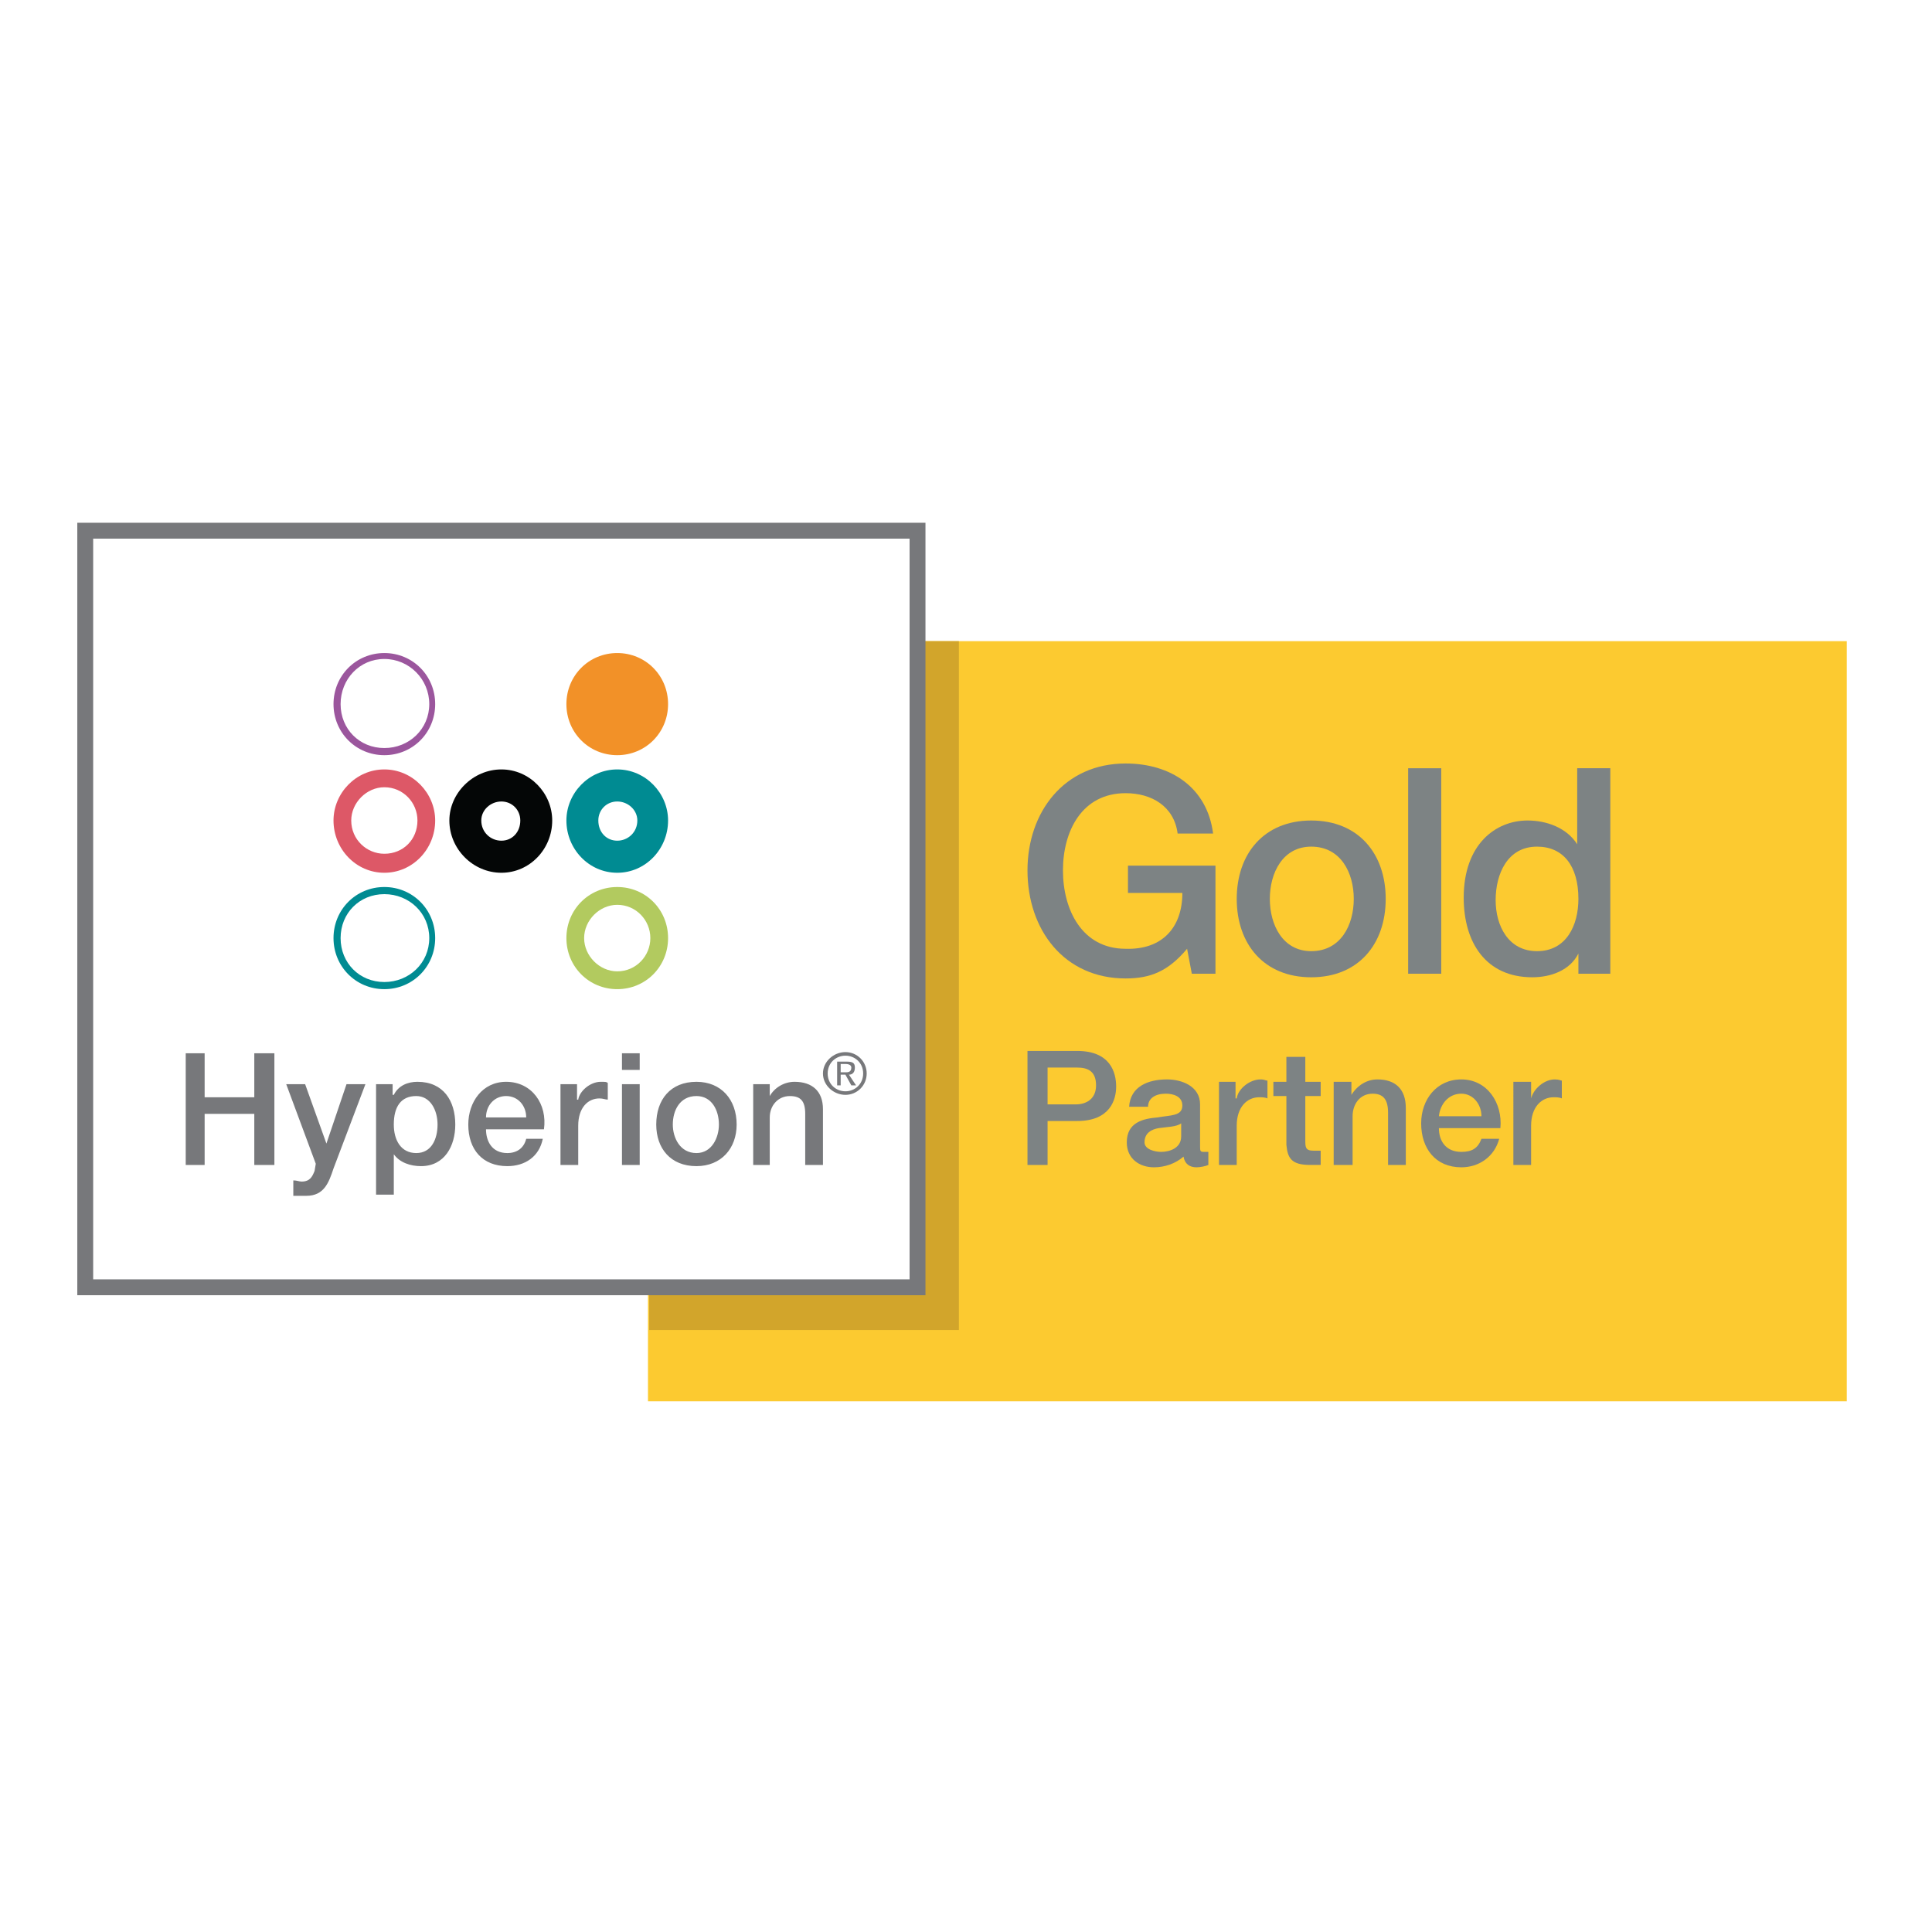
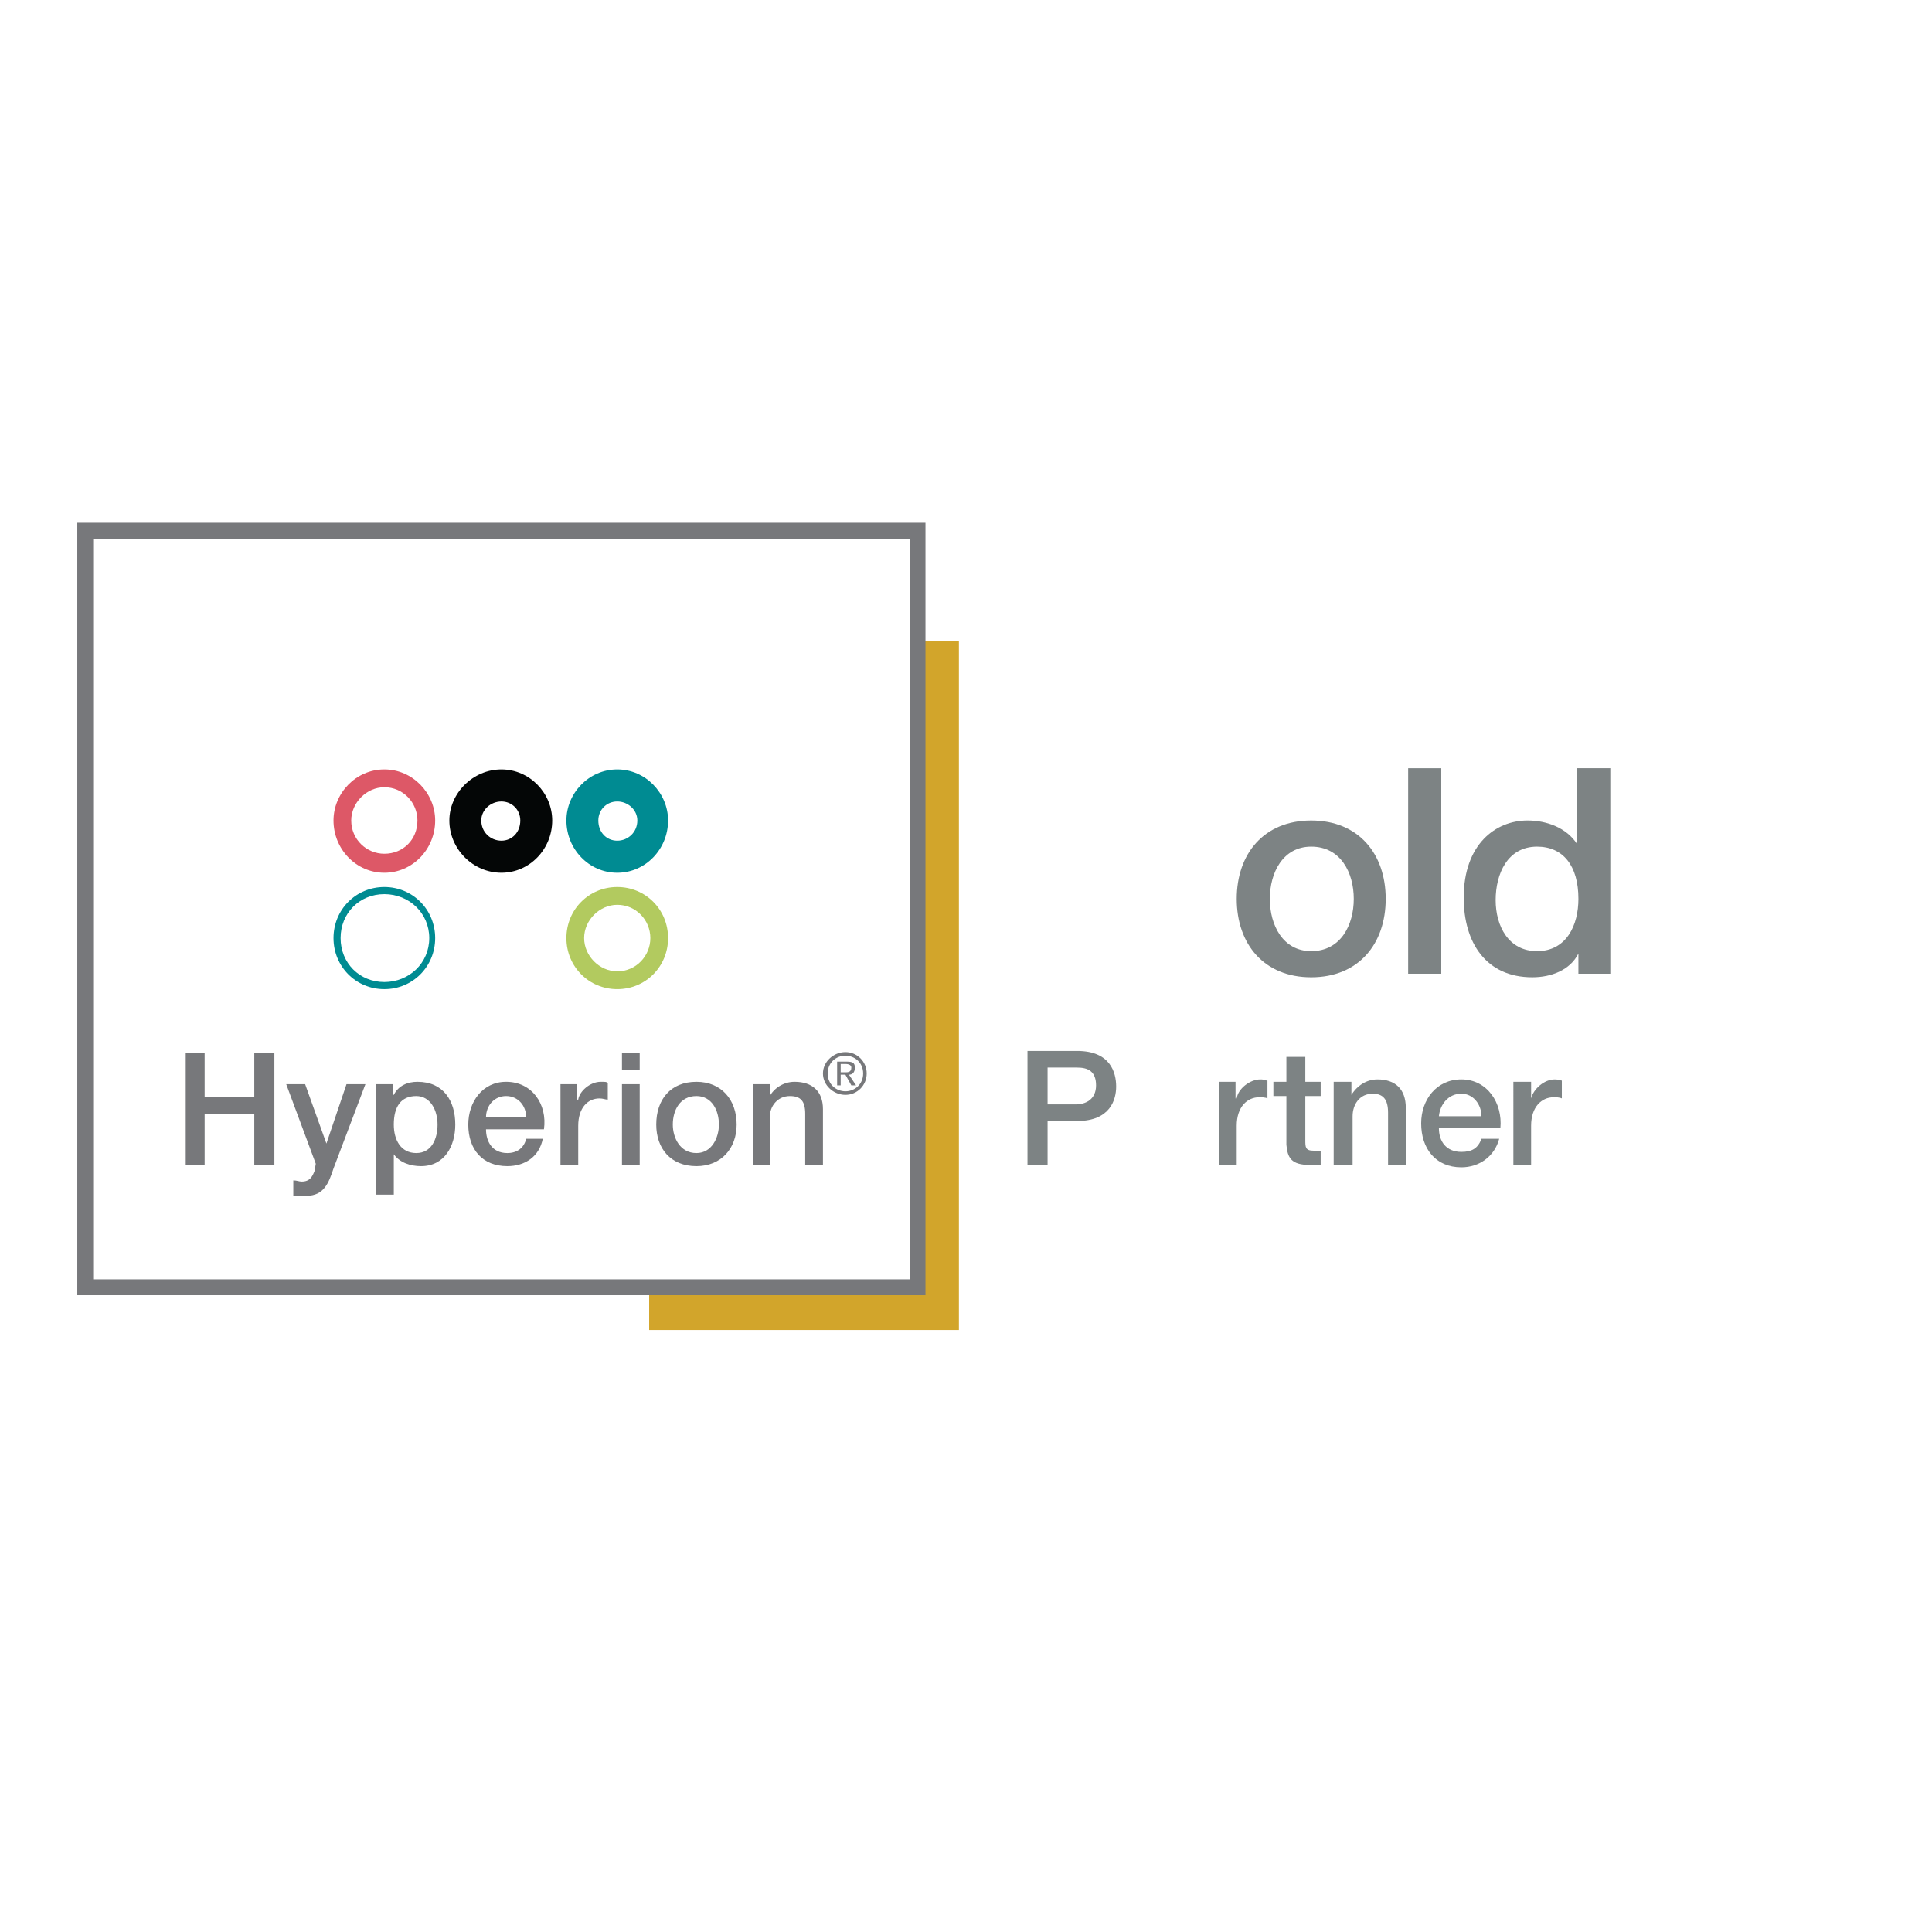
<svg xmlns="http://www.w3.org/2000/svg" version="1.0" id="Layer_1" x="0px" y="0px" width="192.756px" height="192.756px" viewBox="0 0 192.756 192.756" enable-background="new 0 0 192.756 192.756" xml:space="preserve">
  <g>
    <polygon fill-rule="evenodd" clip-rule="evenodd" fill="#FFFFFF" points="0,0 192.756,0 192.756,192.756 0,192.756 0,0  " />
-     <polygon fill-rule="evenodd" clip-rule="evenodd" fill="#FCCA30" points="64.649,139.807 64.649,63.968 184.252,63.968    184.252,139.807 64.649,139.807  " />
-     <path fill-rule="evenodd" clip-rule="evenodd" fill="#7D8384" d="M121.266,97.148h-2.358l-0.473-2.489   c-1.887,2.251-3.656,2.961-6.133,2.961c-6.134,0-9.79-4.857-9.79-10.782c0-5.807,3.656-10.665,9.79-10.665   c4.482,0,8.139,2.37,8.728,6.992h-3.538c-0.354-2.726-2.595-4.029-5.189-4.029c-4.364,0-6.252,3.792-6.252,7.703   c0,3.91,1.888,7.821,6.252,7.821c3.656,0.119,5.661-2.133,5.661-5.569h-5.426v-2.726h8.729V97.148L121.266,97.148z" />
    <path fill-rule="evenodd" clip-rule="evenodd" fill="#7D8384" d="M123.389,89.683c0-4.503,2.713-7.821,7.432-7.821   c4.718,0,7.431,3.318,7.431,7.821s-2.713,7.821-7.431,7.821C126.102,97.504,123.389,94.186,123.389,89.683L123.389,89.683z    M135.066,89.683c0-2.607-1.298-5.214-4.246-5.214c-2.831,0-4.129,2.607-4.129,5.214s1.298,5.214,4.129,5.214   C133.769,94.897,135.066,92.29,135.066,89.683L135.066,89.683z" />
    <polygon fill-rule="evenodd" clip-rule="evenodd" fill="#7D8384" points="140.492,97.148 140.492,76.648 143.795,76.648    143.795,97.148 140.492,97.148  " />
    <path fill-rule="evenodd" clip-rule="evenodd" fill="#7D8384" d="M160.662,97.148h-3.185v-2.015l0,0   c-0.826,1.659-2.714,2.37-4.601,2.37c-4.601,0-6.842-3.437-6.842-7.939c0-5.333,3.186-7.703,6.37-7.703   c1.887,0,3.893,0.711,4.954,2.37l0,0v-7.584h3.303V97.148L160.662,97.148z M153.349,94.897c2.949,0,4.129-2.607,4.129-5.214   c0-3.318-1.534-5.214-4.129-5.214c-2.949,0-4.128,2.726-4.128,5.333S150.518,94.897,153.349,94.897L153.349,94.897z" />
    <path fill-rule="evenodd" clip-rule="evenodd" fill="#7D8384" d="M102.512,104.852h4.954c3.303,0,3.893,2.133,3.893,3.555   c0,1.303-0.59,3.436-3.893,3.436h-2.949v4.385h-2.005V104.852L102.512,104.852z M104.517,110.184h2.831   c0.943,0,2.005-0.475,2.005-1.896s-0.825-1.777-1.887-1.777h-2.949V110.184L104.517,110.184z" />
-     <path fill-rule="evenodd" clip-rule="evenodd" fill="#7D8384" d="M119.732,114.33c0,0.475,0,0.594,0.354,0.594   c0.118,0,0.236,0,0.473,0v1.303c-0.236,0.119-0.826,0.236-1.18,0.236c-0.708,0-1.18-0.355-1.298-1.066   c-0.825,0.711-1.887,1.066-2.949,1.066c-1.415,0-2.712-0.828-2.712-2.488c0-2.014,1.65-2.369,3.066-2.488   c1.298-0.236,2.477-0.119,2.477-1.186c0-0.947-0.943-1.184-1.651-1.184c-1.062,0-1.769,0.473-1.769,1.303h-1.888   c0.118-2.014,1.888-2.727,3.774-2.727c1.533,0,3.303,0.713,3.303,2.49V114.33L119.732,114.33z M117.846,112.078   c-0.473,0.355-1.416,0.355-2.241,0.475c-0.708,0.119-1.416,0.475-1.416,1.422c0,0.711,1.062,0.949,1.651,0.949   c0.826,0,2.006-0.357,2.006-1.541V112.078L117.846,112.078z" />
    <path fill-rule="evenodd" clip-rule="evenodd" fill="#7D8384" d="M121.62,107.932h1.65v1.658h0.118   c0.118-0.947,1.298-1.896,2.359-1.896c0.472,0,0.472,0.119,0.707,0.119v1.777c-0.235-0.117-0.589-0.117-0.825-0.117   c-1.18,0-2.241,0.947-2.241,2.844v3.91h-1.769V107.932L121.62,107.932z" />
    <path fill-rule="evenodd" clip-rule="evenodd" fill="#7D8384" d="M127.046,107.932h1.297v-2.488h1.888v2.488h1.533v1.422h-1.533   v4.385c0,0.711,0,1.066,0.825,1.066c0.236,0,0.472,0,0.708,0v1.422c-0.354,0-0.708,0-1.062,0c-1.888,0-2.241-0.711-2.359-2.016   v-4.857h-1.297V107.932L127.046,107.932z" />
    <path fill-rule="evenodd" clip-rule="evenodd" fill="#7D8384" d="M133.061,107.932h1.77v1.186v0.117   c0.59-0.947,1.533-1.541,2.595-1.541c1.77,0,2.831,0.949,2.831,2.846v5.688h-1.77v-5.215c0-1.303-0.472-1.895-1.533-1.895   c-1.297,0-2.005,1.066-2.005,2.25v4.859h-1.888V107.932L133.061,107.932z" />
    <path fill-rule="evenodd" clip-rule="evenodd" fill="#7D8384" d="M143.559,112.553c0,1.303,0.708,2.371,2.241,2.371   c1.062,0,1.651-0.357,2.005-1.305h1.77c-0.472,1.777-2.005,2.844-3.774,2.844c-2.595,0-4.011-1.896-4.011-4.385   c0-2.369,1.534-4.385,4.011-4.385c2.595,0,4.128,2.371,3.893,4.859H143.559L143.559,112.553z M147.805,111.367   c0-1.184-0.825-2.25-2.005-2.25c-1.298,0-2.123,1.066-2.241,2.25H147.805L147.805,111.367z" />
    <path fill-rule="evenodd" clip-rule="evenodd" fill="#7D8384" d="M150.99,107.932h1.769v1.658l0,0   c0.236-0.947,1.298-1.896,2.359-1.896c0.472,0,0.59,0.119,0.707,0.119v1.777c-0.235-0.117-0.589-0.117-0.825-0.117   c-1.18,0-2.241,0.947-2.241,2.844v3.91h-1.769V107.932L150.99,107.932z" />
    <path fill-rule="evenodd" clip-rule="evenodd" fill="#D2A52B" d="M87.296,63.968c0,0,0,52.85,0,60.198c-6.016,0-22.529,0-22.529,0   v8.531H95.67V63.968H87.296L87.296,63.968z" />
    <polygon fill-rule="evenodd" clip-rule="evenodd" fill="#FFFFFF" stroke="#77787B" stroke-width="1.584" stroke-miterlimit="2.613" points="   8.504,128.432 8.504,52.948 91.542,52.948 91.542,128.432 8.504,128.432  " />
-     <path fill-rule="evenodd" clip-rule="evenodd" fill="#F29128" d="M56.51,70.249c0-2.844,2.241-5.095,5.072-5.095   c2.831,0,5.072,2.251,5.072,5.095c0,2.844-2.241,5.095-5.072,5.095C58.751,75.344,56.51,73.093,56.51,70.249L56.51,70.249z" />
    <path fill-rule="evenodd" clip-rule="evenodd" fill="#008B92" d="M61.582,76.766c-2.831,0-5.072,2.37-5.072,5.096   c0,2.844,2.241,5.214,5.072,5.214c2.831,0,5.072-2.37,5.072-5.214C66.654,79.136,64.413,76.766,61.582,76.766L61.582,76.766z    M61.582,83.876c-1.062,0-1.887-0.83-1.887-2.015c0-1.066,0.825-1.896,1.887-1.896s2.005,0.83,2.005,1.896   C63.587,83.047,62.644,83.876,61.582,83.876L61.582,83.876z" />
    <path fill-rule="evenodd" clip-rule="evenodd" fill="#040606" d="M50.023,76.766c-2.831,0-5.19,2.37-5.19,5.096   c0,2.844,2.359,5.214,5.19,5.214c2.831,0,5.072-2.37,5.072-5.214C55.095,79.136,52.854,76.766,50.023,76.766L50.023,76.766z    M50.023,83.876c-1.062,0-2.005-0.83-2.005-2.015c0-1.066,0.944-1.896,2.005-1.896s1.887,0.83,1.887,1.896   C51.91,83.047,51.084,83.876,50.023,83.876L50.023,83.876z" />
-     <path fill-rule="evenodd" clip-rule="evenodd" fill="#9B569D" d="M38.346,65.154c-2.831,0-5.072,2.251-5.072,5.095   c0,2.844,2.241,5.095,5.072,5.095c2.831,0,5.072-2.251,5.072-5.095C43.418,67.405,41.177,65.154,38.346,65.154L38.346,65.154z    M38.346,74.633c-2.477,0-4.364-1.896-4.364-4.384c0-2.489,1.887-4.503,4.364-4.503s4.482,2.014,4.482,4.503   C42.828,72.737,40.823,74.633,38.346,74.633L38.346,74.633z" />
    <path fill-rule="evenodd" clip-rule="evenodd" fill="#008B92" d="M38.346,88.498c-2.831,0-5.072,2.251-5.072,5.095   c0,2.844,2.241,5.096,5.072,5.096c2.831,0,5.072-2.252,5.072-5.096C43.418,90.749,41.177,88.498,38.346,88.498L38.346,88.498z    M38.346,97.977c-2.477,0-4.364-1.895-4.364-4.383c0-2.489,1.887-4.385,4.364-4.385s4.482,1.896,4.482,4.385   C42.828,96.082,40.823,97.977,38.346,97.977L38.346,97.977z" />
    <path fill-rule="evenodd" clip-rule="evenodd" fill="#DD5867" d="M38.346,76.766c-2.831,0-5.072,2.37-5.072,5.096   c0,2.844,2.241,5.214,5.072,5.214c2.831,0,5.072-2.37,5.072-5.214C43.418,79.136,41.177,76.766,38.346,76.766L38.346,76.766z    M38.346,85.18c-1.769,0-3.303-1.422-3.303-3.318c0-1.777,1.534-3.318,3.303-3.318c1.887,0,3.303,1.541,3.303,3.318   C41.648,83.758,40.233,85.18,38.346,85.18L38.346,85.18z" />
    <path fill-rule="evenodd" clip-rule="evenodd" fill="#B2CA5F" d="M61.582,88.498c-2.831,0-5.072,2.251-5.072,5.095   c0,2.844,2.241,5.096,5.072,5.096c2.831,0,5.072-2.252,5.072-5.096C66.654,90.749,64.413,88.498,61.582,88.498L61.582,88.498z    M61.582,96.911c-1.769,0-3.303-1.541-3.303-3.318s1.534-3.318,3.303-3.318c1.887,0,3.303,1.541,3.303,3.318   S63.469,96.911,61.582,96.911L61.582,96.911z" />
    <path fill-rule="evenodd" clip-rule="evenodd" fill="#77787B" d="M18.53,105.088h1.887v4.385h4.954v-4.385h2.005v11.139h-2.005   v-5.096h-4.954v5.096H18.53V105.088L18.53,105.088z M28.556,108.168h1.887l2.124,5.926l0,0l2.005-5.926h1.887l-3.185,8.414   c-0.472,1.422-0.944,2.725-2.713,2.725c-0.472,0-0.826,0-1.297,0v-1.539c0.354,0,0.589,0.117,0.826,0.117   c0.825,0,1.062-0.473,1.297-1.066l0.118-0.711L28.556,108.168L28.556,108.168z M43.654,112.197c0,1.422-0.59,2.844-2.124,2.844   s-2.241-1.303-2.241-2.844c0-1.777,0.708-2.844,2.241-2.844C42.946,109.354,43.654,110.775,43.654,112.197L43.654,112.197z    M37.52,119.189h1.77v-4.029l0,0c0.59,0.83,1.651,1.186,2.712,1.186c2.359,0,3.421-2.016,3.421-4.148   c0-2.369-1.179-4.266-3.774-4.266c-0.944,0-1.887,0.355-2.359,1.303h-0.118v-1.066H37.52V119.189L37.52,119.189z M48.489,111.486   c0-1.186,0.826-2.133,2.005-2.133c1.18,0,2.005,0.947,2.005,2.133H48.489L48.489,111.486z M54.27,112.672   c0.354-2.488-1.18-4.74-3.775-4.74c-2.359,0-3.774,2.014-3.774,4.266c0,2.488,1.416,4.148,3.893,4.148   c1.769,0,3.185-0.949,3.539-2.727H52.5c-0.236,0.947-0.944,1.422-1.887,1.422c-1.533,0-2.124-1.186-2.124-2.369H54.27   L54.27,112.672z M55.92,108.168h1.651v1.541h0.118c0.118-0.83,1.18-1.777,2.241-1.777c0.472,0,0.589,0,0.708,0.117v1.66   c-0.236,0-0.472-0.119-0.826-0.119c-1.179,0-2.123,0.949-2.123,2.727v3.91h-1.77V108.168L55.92,108.168z M62.054,116.227v-8.059   h1.769v8.059H62.054L62.054,116.227z M62.054,106.746v-1.658h1.769v1.658H62.054L62.054,106.746z M69.485,115.041   c-1.652,0-2.359-1.541-2.359-2.844c0-1.422,0.708-2.844,2.359-2.844c1.533,0,2.241,1.422,2.241,2.844   C71.726,113.5,71.019,115.041,69.485,115.041L69.485,115.041z M69.485,116.346c2.477,0,4.01-1.779,4.01-4.148   c0-2.488-1.533-4.266-4.01-4.266c-2.595,0-4.011,1.777-4.011,4.266C65.475,114.566,66.89,116.346,69.485,116.346L69.485,116.346z    M75.147,108.168h1.651v1.186l0,0c0.472-0.83,1.416-1.422,2.477-1.422c1.77,0,2.831,0.947,2.831,2.725v5.57h-1.77v-5.096   c0-1.303-0.472-1.777-1.533-1.777c-1.18,0-2.005,0.947-2.005,2.133v4.74h-1.651V108.168L75.147,108.168z" />
    <path fill-rule="evenodd" clip-rule="evenodd" fill="#77787B" d="M82.578,107.102c0-1.066,0.826-1.777,1.77-1.777   c0.943,0,1.769,0.711,1.769,1.777s-0.826,1.777-1.769,1.777C83.403,108.879,82.578,108.168,82.578,107.102L82.578,107.102z    M84.347,109.234c1.179,0,2.123-0.947,2.123-2.133c0-1.184-0.944-2.133-2.123-2.133c-1.18,0-2.241,0.949-2.241,2.133   C82.106,108.287,83.167,109.234,84.347,109.234L84.347,109.234z M83.875,107.221h0.472l0.59,1.066h0.472l-0.708-1.066   c0.354,0,0.59-0.236,0.59-0.711s-0.236-0.592-0.826-0.592h-0.944v2.369h0.354V107.221L83.875,107.221z M83.875,106.984v-0.83h0.472   c0.354,0,0.59,0.119,0.59,0.355c0,0.475-0.354,0.475-0.59,0.475H83.875L83.875,106.984z" />
  </g>
</svg>